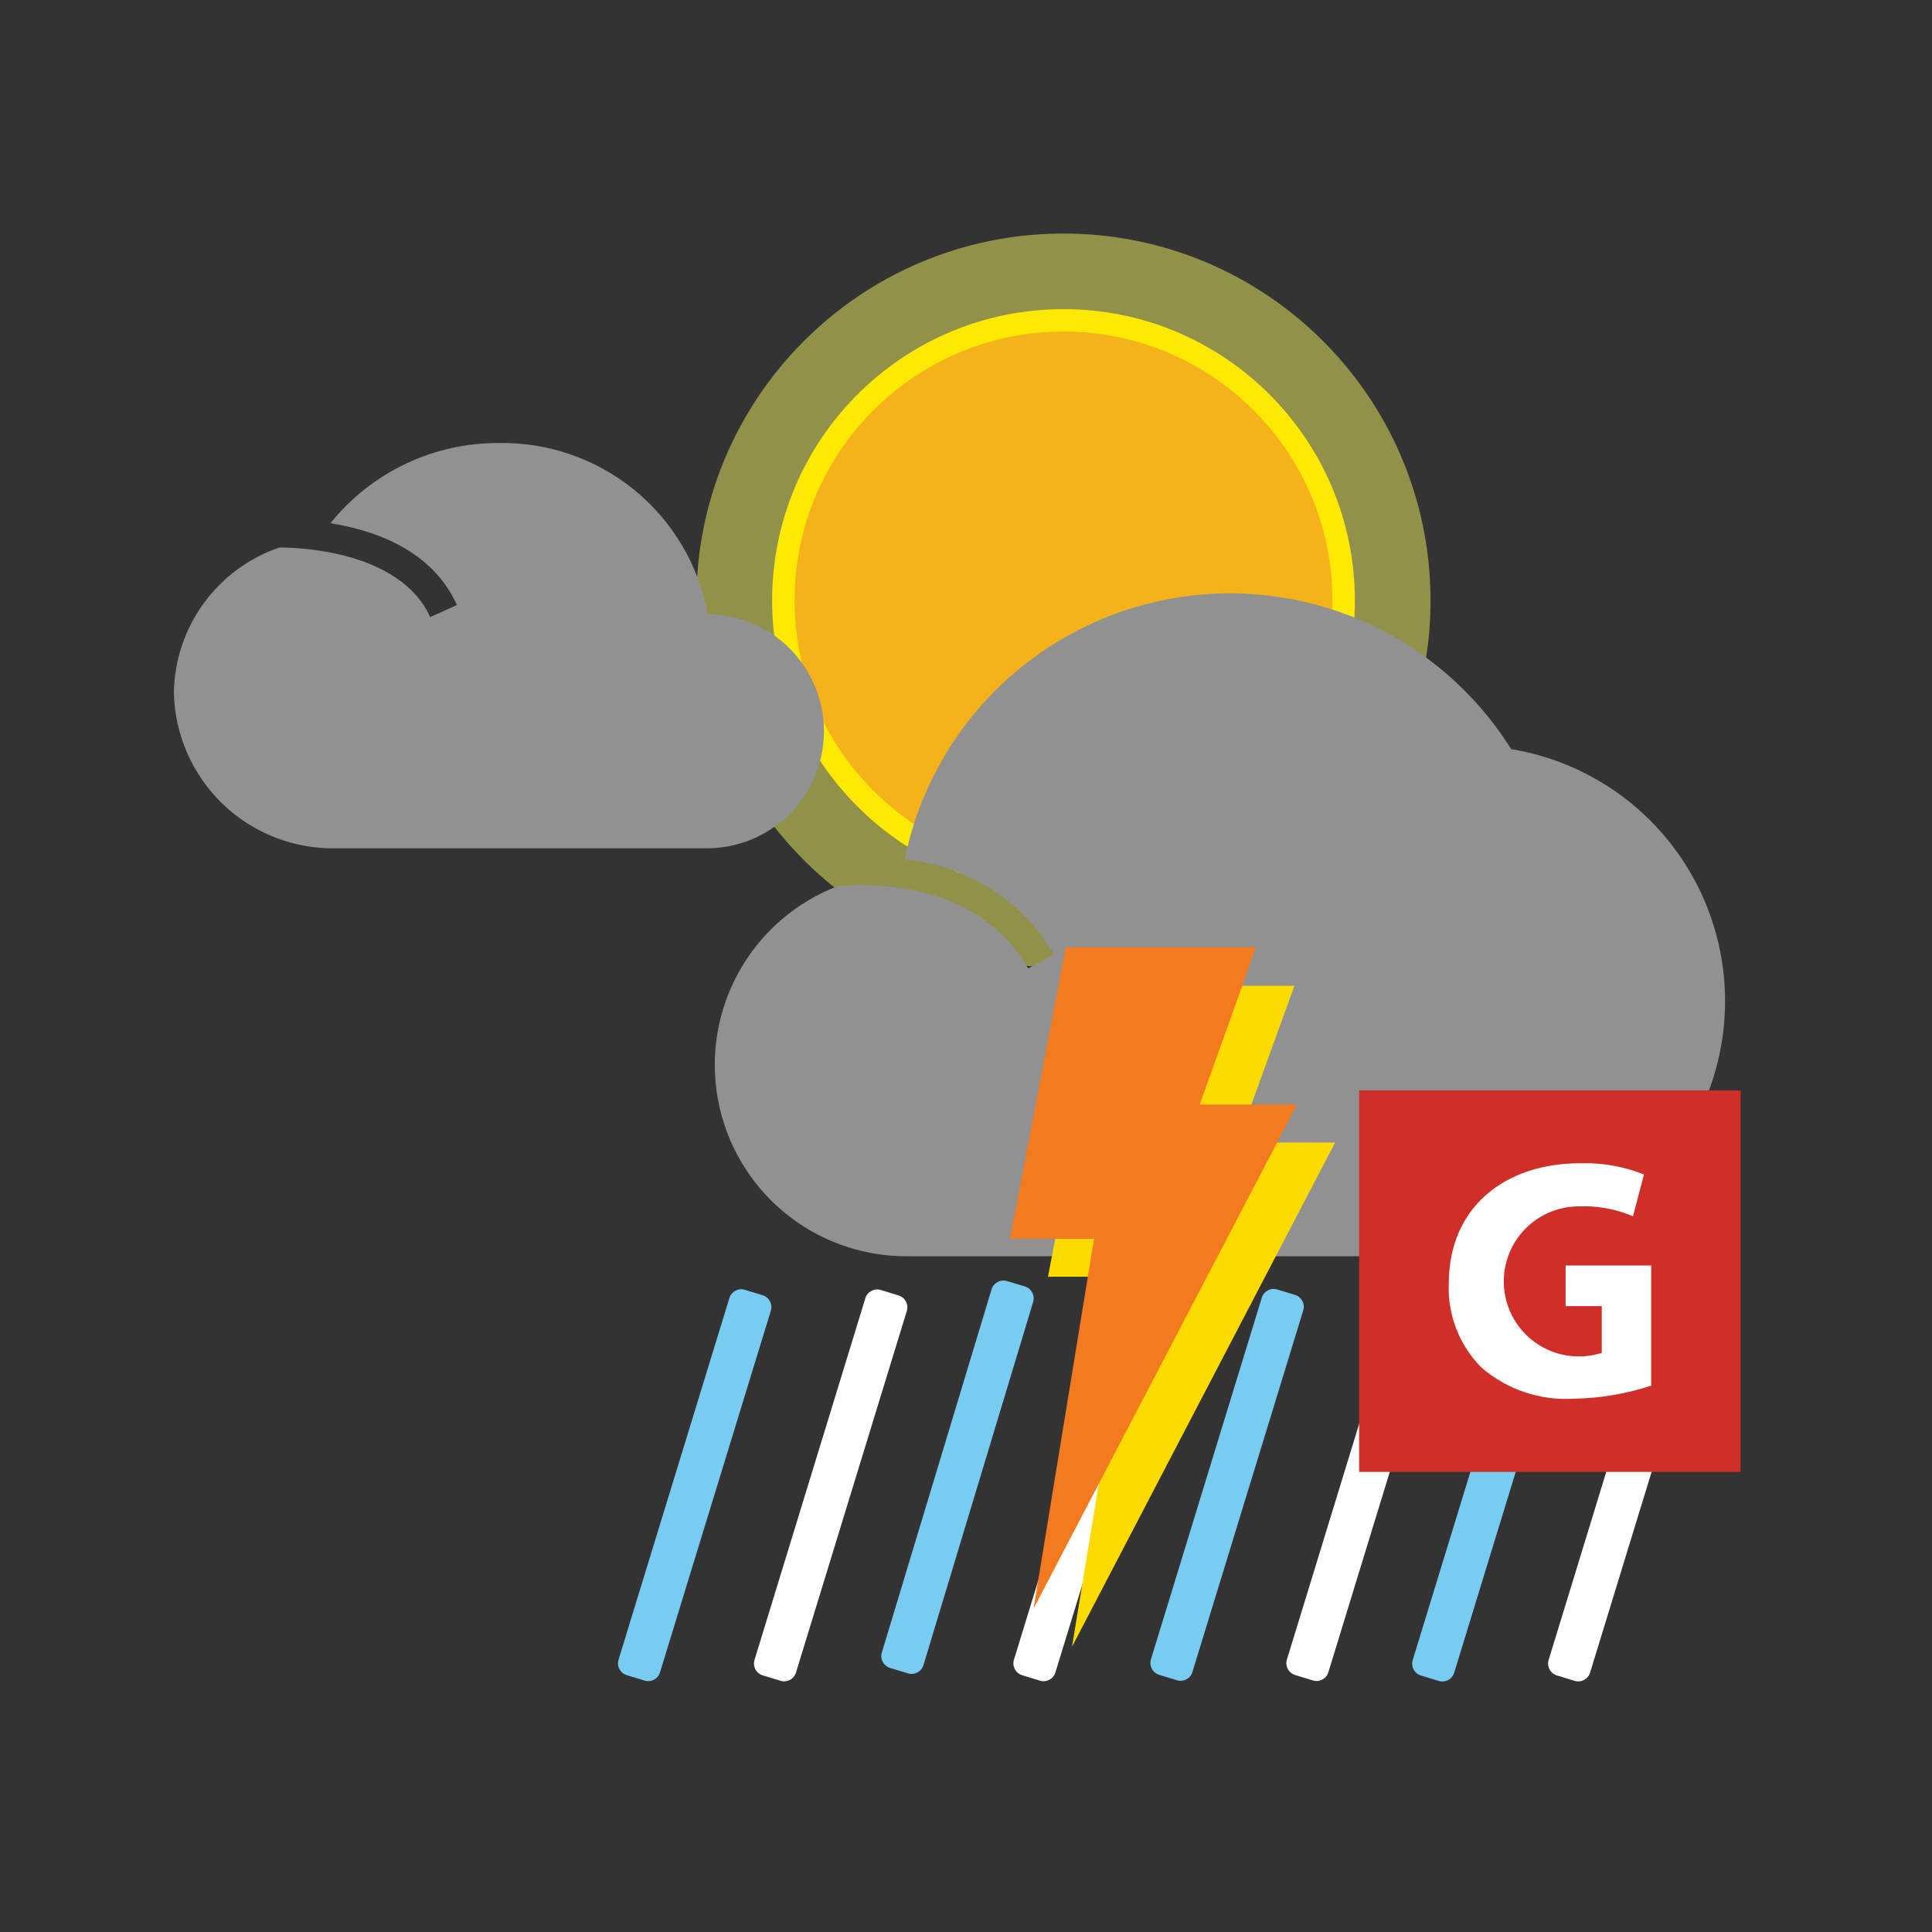
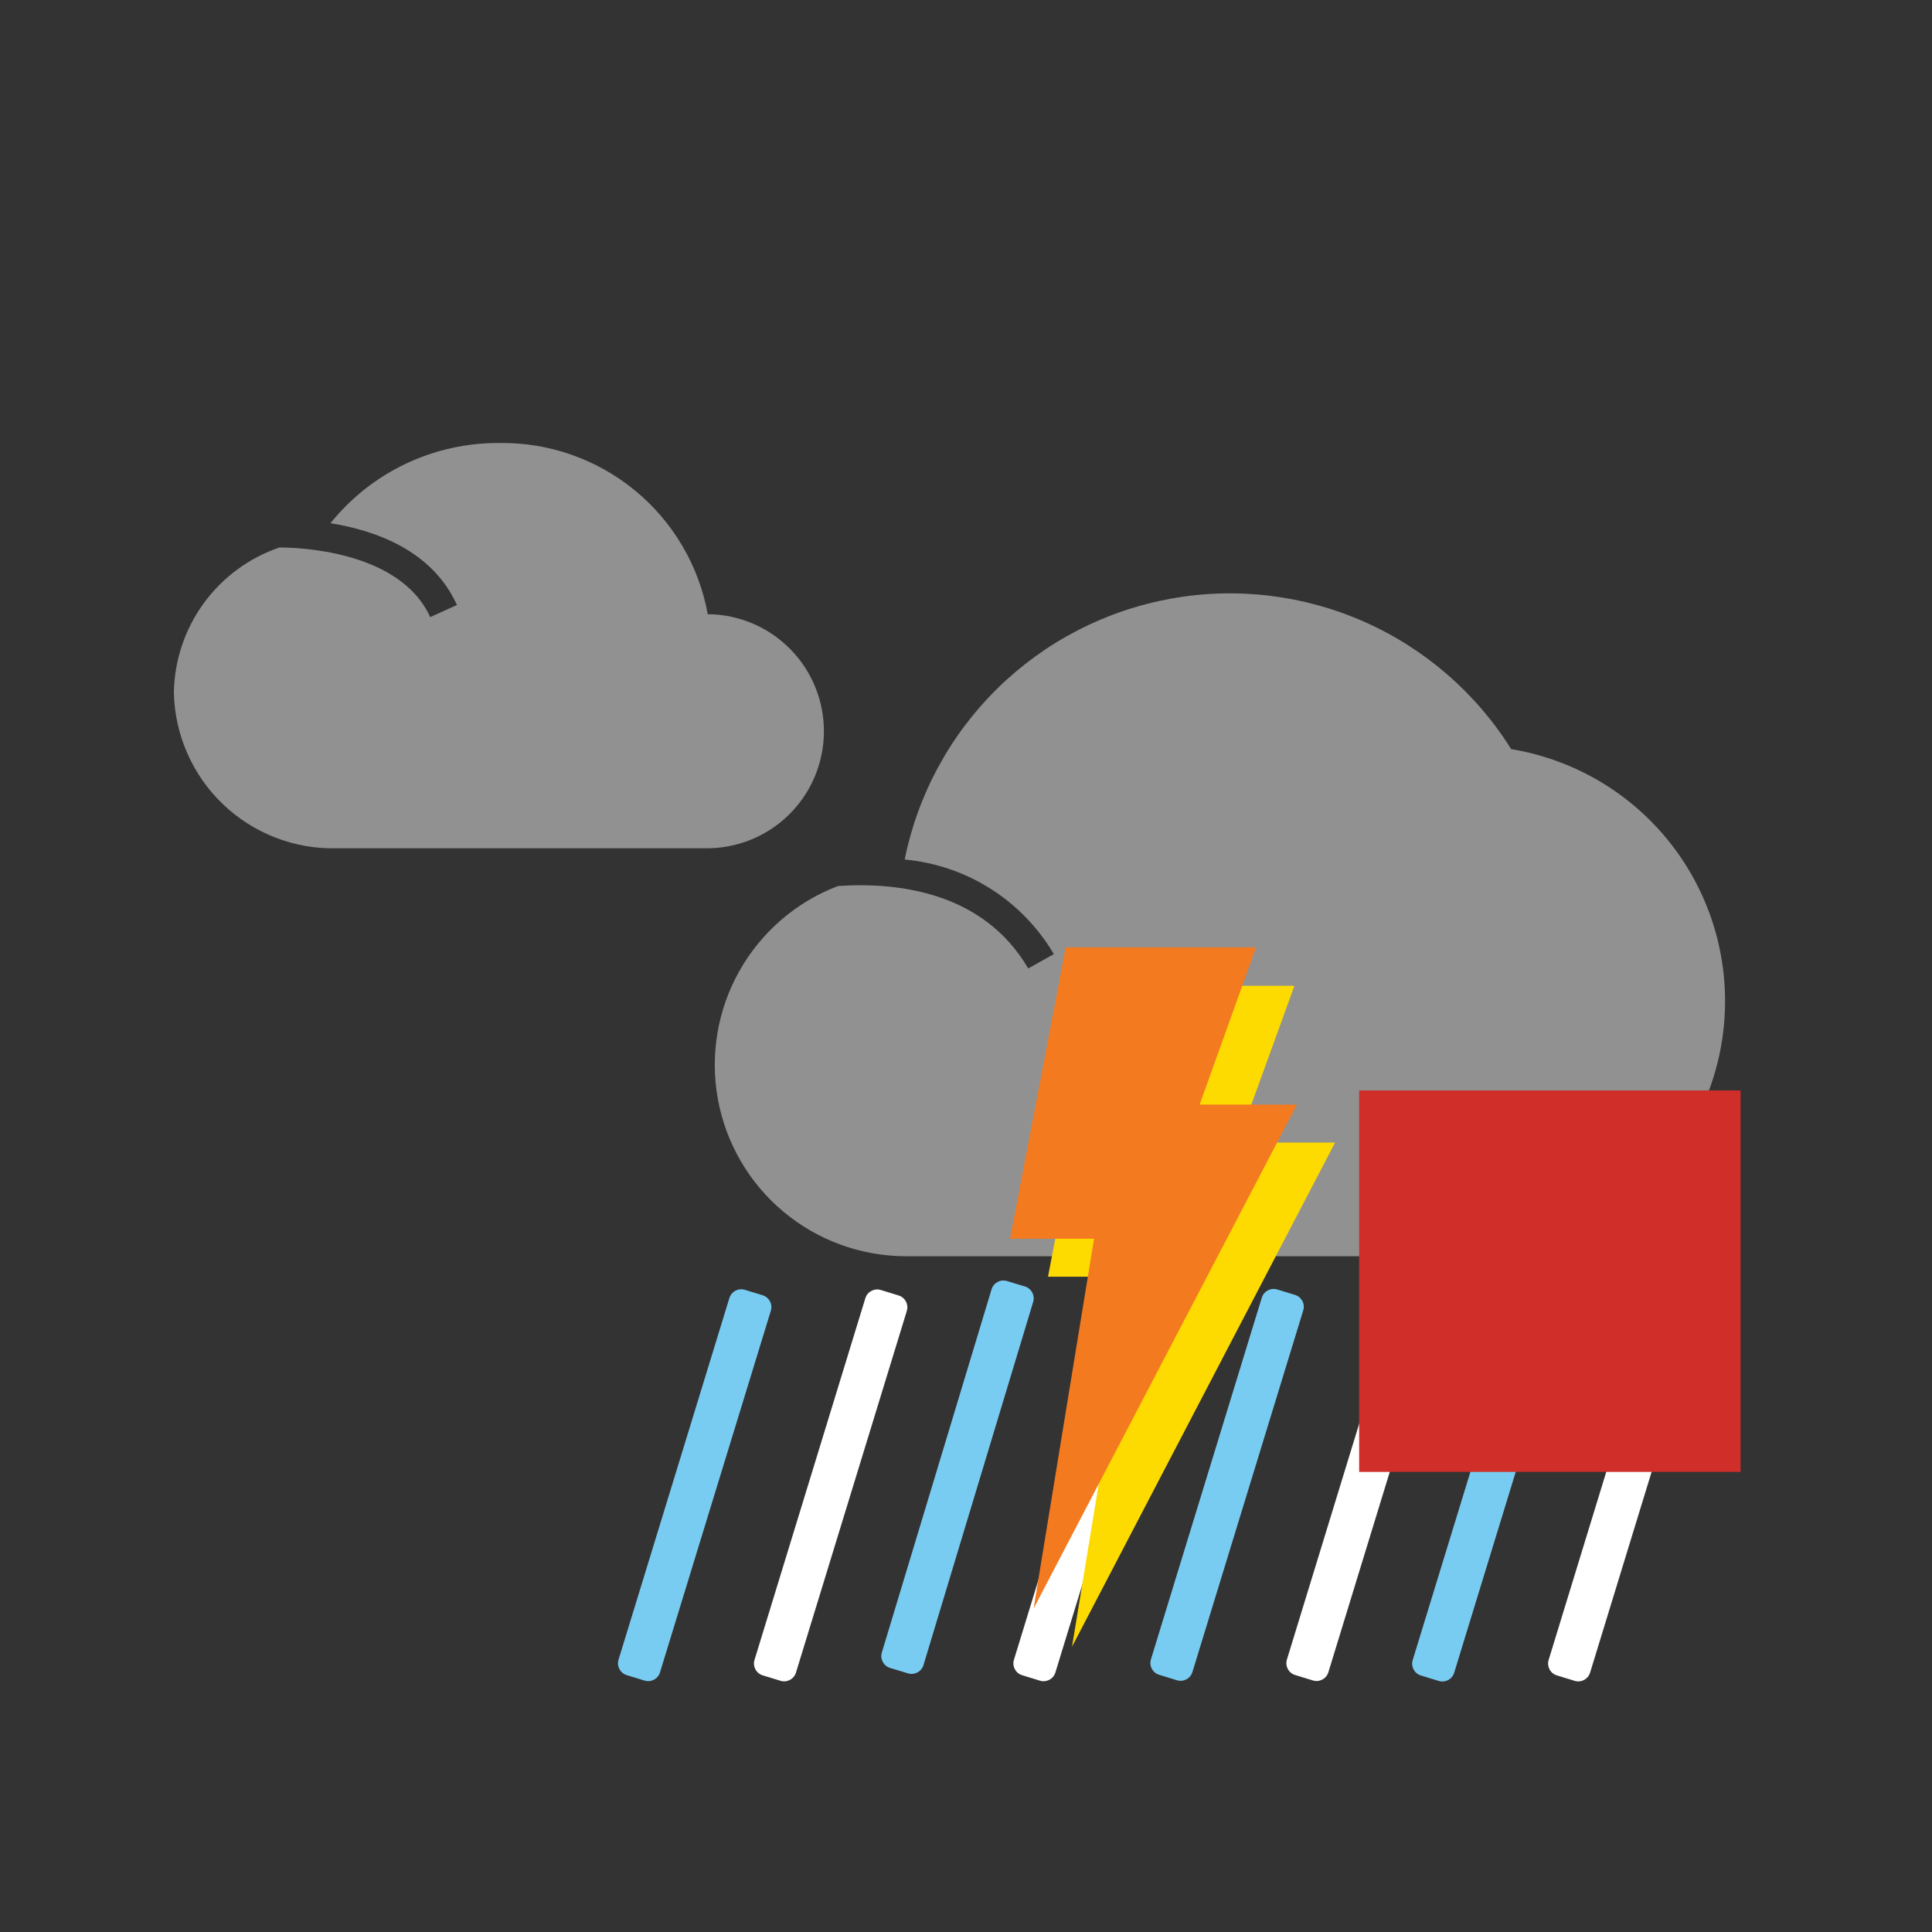
<svg xmlns="http://www.w3.org/2000/svg" width="86" height="86" viewBox="0 0 86 86" fill="none">
  <rect x="0" y="0" width="86" height="86" fill="#333333" stroke="none" />
-   <path opacity="0.51" d="M47.43 43.075C56.454 43.025 63.729 35.668 63.678 26.644C63.628 17.62 56.271 10.345 47.247 10.396C38.223 10.446 30.948 17.802 30.999 26.826C31.049 35.851 38.406 43.125 47.43 43.075Z" fill="#EEEB61" />
-   <path d="M47.34 39.2C54.227 39.2 59.81 33.617 59.81 26.73C59.81 19.843 54.227 14.26 47.34 14.26C40.453 14.26 34.87 19.843 34.87 26.73C34.87 33.617 40.453 39.2 47.34 39.2Z" fill="#F5B21A" stroke="#FDE901" stroke-miterlimit="10" />
  <path d="M67.27 33.35C65.703 30.844 63.42 28.866 60.716 27.672C58.013 26.478 55.013 26.122 52.105 26.651C49.197 27.18 46.515 28.569 44.405 30.638C42.295 32.708 40.855 35.363 40.27 38.26C41.631 38.385 42.943 38.832 44.098 39.564C45.252 40.296 46.216 41.292 46.91 42.47L45.77 43.11C43.77 39.69 39.95 39.26 37.3 39.44C35.442 40.149 33.891 41.485 32.915 43.218C31.939 44.95 31.599 46.97 31.955 48.926C32.312 50.882 33.341 52.653 34.865 53.93C36.389 55.207 38.312 55.911 40.3 55.92H66C68.804 55.776 71.457 54.6 73.445 52.618C75.434 50.636 76.619 47.987 76.772 45.183C76.925 42.379 76.035 39.618 74.273 37.431C72.511 35.245 70.002 33.787 67.23 33.34L67.27 33.35Z" fill="#919191" />
  <path d="M31.51 27.37C31.121 25.198 29.971 23.236 28.267 21.834C26.563 20.433 24.416 19.683 22.21 19.72C20.772 19.713 19.351 20.03 18.052 20.648C16.753 21.266 15.611 22.169 14.71 23.29C16.71 23.61 19.24 24.5 20.34 26.93L19.15 27.47C17.79 24.47 13.15 24.37 12.44 24.37C11.086 24.831 9.909 25.7 9.067 26.856C8.226 28.012 7.762 29.4 7.74 30.83C7.759 31.762 7.963 32.682 8.339 33.535C8.715 34.389 9.255 35.16 9.93 35.804C10.604 36.448 11.4 36.952 12.27 37.288C13.14 37.623 14.068 37.784 15 37.76H31.4C32.782 37.777 34.114 37.245 35.103 36.28C36.092 35.315 36.658 33.997 36.675 32.615C36.692 31.233 36.16 29.901 35.195 28.912C34.23 27.923 32.912 27.357 31.53 27.34L31.51 27.37Z" fill="#919191" />
  <path d="M44.138 57.393L39.254 73.559C39.166 73.851 39.331 74.159 39.623 74.247L40.419 74.487C40.711 74.576 41.019 74.41 41.107 74.119L45.99 57.953C46.078 57.661 45.913 57.353 45.622 57.265L44.825 57.024C44.533 56.936 44.226 57.101 44.138 57.393Z" fill="#79CCF1" />
  <path d="M56.167 57.764L51.232 73.864C51.143 74.155 51.306 74.462 51.597 74.551L52.391 74.794C52.681 74.883 52.989 74.72 53.078 74.43L58.012 58.329C58.101 58.039 57.938 57.731 57.648 57.642L56.854 57.399C56.564 57.31 56.256 57.473 56.167 57.764Z" fill="#79CCF1" />
  <path d="M32.468 57.779L27.533 73.879C27.444 74.17 27.608 74.477 27.898 74.566L28.692 74.809C28.982 74.898 29.29 74.735 29.378 74.445L34.313 58.344C34.402 58.054 34.239 57.746 33.949 57.657L33.155 57.414C32.865 57.325 32.557 57.488 32.468 57.779Z" fill="#79CCF1" />
  <path d="M67.82 57.794L62.885 73.894C62.796 74.185 62.959 74.493 63.249 74.582L64.043 74.825C64.334 74.914 64.641 74.75 64.73 74.46L69.665 58.359C69.754 58.069 69.591 57.761 69.3 57.672L68.507 57.429C68.216 57.34 67.909 57.503 67.82 57.794Z" fill="#79CCF1" />
  <path d="M50.069 57.782L45.134 73.882C45.045 74.173 45.208 74.48 45.498 74.569L46.292 74.813C46.583 74.902 46.89 74.738 46.979 74.448L51.914 58.347C52.003 58.057 51.84 57.749 51.549 57.66L50.756 57.417C50.465 57.328 50.158 57.491 50.069 57.782Z" fill="white" />
  <path d="M62.219 57.772L57.285 73.873C57.196 74.163 57.359 74.471 57.649 74.56L58.443 74.803C58.733 74.892 59.041 74.729 59.13 74.438L64.065 58.338C64.154 58.047 63.99 57.74 63.7 57.651L62.907 57.407C62.616 57.318 62.309 57.482 62.219 57.772Z" fill="white" />
  <path d="M38.52 57.787L33.586 73.888C33.497 74.178 33.66 74.486 33.95 74.575L34.744 74.818C35.034 74.907 35.342 74.744 35.431 74.453L40.366 58.353C40.455 58.062 40.291 57.755 40.001 57.666L39.208 57.422C38.917 57.333 38.609 57.497 38.52 57.787Z" fill="white" />
  <path d="M73.869 57.789L68.935 73.89C68.846 74.18 69.009 74.488 69.299 74.577L70.093 74.82C70.383 74.909 70.691 74.746 70.78 74.455L75.715 58.354C75.804 58.064 75.64 57.756 75.35 57.667L74.556 57.424C74.266 57.335 73.958 57.498 73.869 57.789Z" fill="white" />
  <path d="M49.13 43.88H57.62L55.09 50.86H59.43L47.72 73.3L50.42 56.83H46.65L49.13 43.88Z" fill="#FDDA00" />
  <path d="M47.44 42.17H55.91L53.4 49.17H57.73L46.01 71.6L48.7 55.14H44.96L47.44 42.17Z" fill="#F47A20" />
  <path d="M77.48 48.54H60.5V65.52H77.48V48.54Z" fill="#CF2E29" />
-   <path d="M73.5 61.68C72.395 62.043 71.243 62.239 70.08 62.26C68.571 62.36 67.083 61.861 65.94 60.87C65.454 60.382 65.075 59.798 64.826 59.156C64.576 58.514 64.462 57.828 64.49 57.14C64.49 53.74 66.98 51.78 70.34 51.78C71.311 51.75 72.278 51.92 73.18 52.28L72.69 54.14C71.935 53.819 71.119 53.669 70.3 53.7C69.817 53.697 69.339 53.799 68.899 53.998C68.459 54.198 68.067 54.491 67.751 54.857C67.436 55.222 67.203 55.652 67.069 56.117C66.936 56.581 66.904 57.069 66.978 57.546C67.051 58.024 67.227 58.48 67.493 58.883C67.76 59.286 68.111 59.626 68.522 59.88C68.933 60.135 69.394 60.297 69.874 60.355C70.353 60.414 70.84 60.368 71.3 60.22V58.14H69.69V56.33H73.5V61.68Z" fill="white" />
</svg>